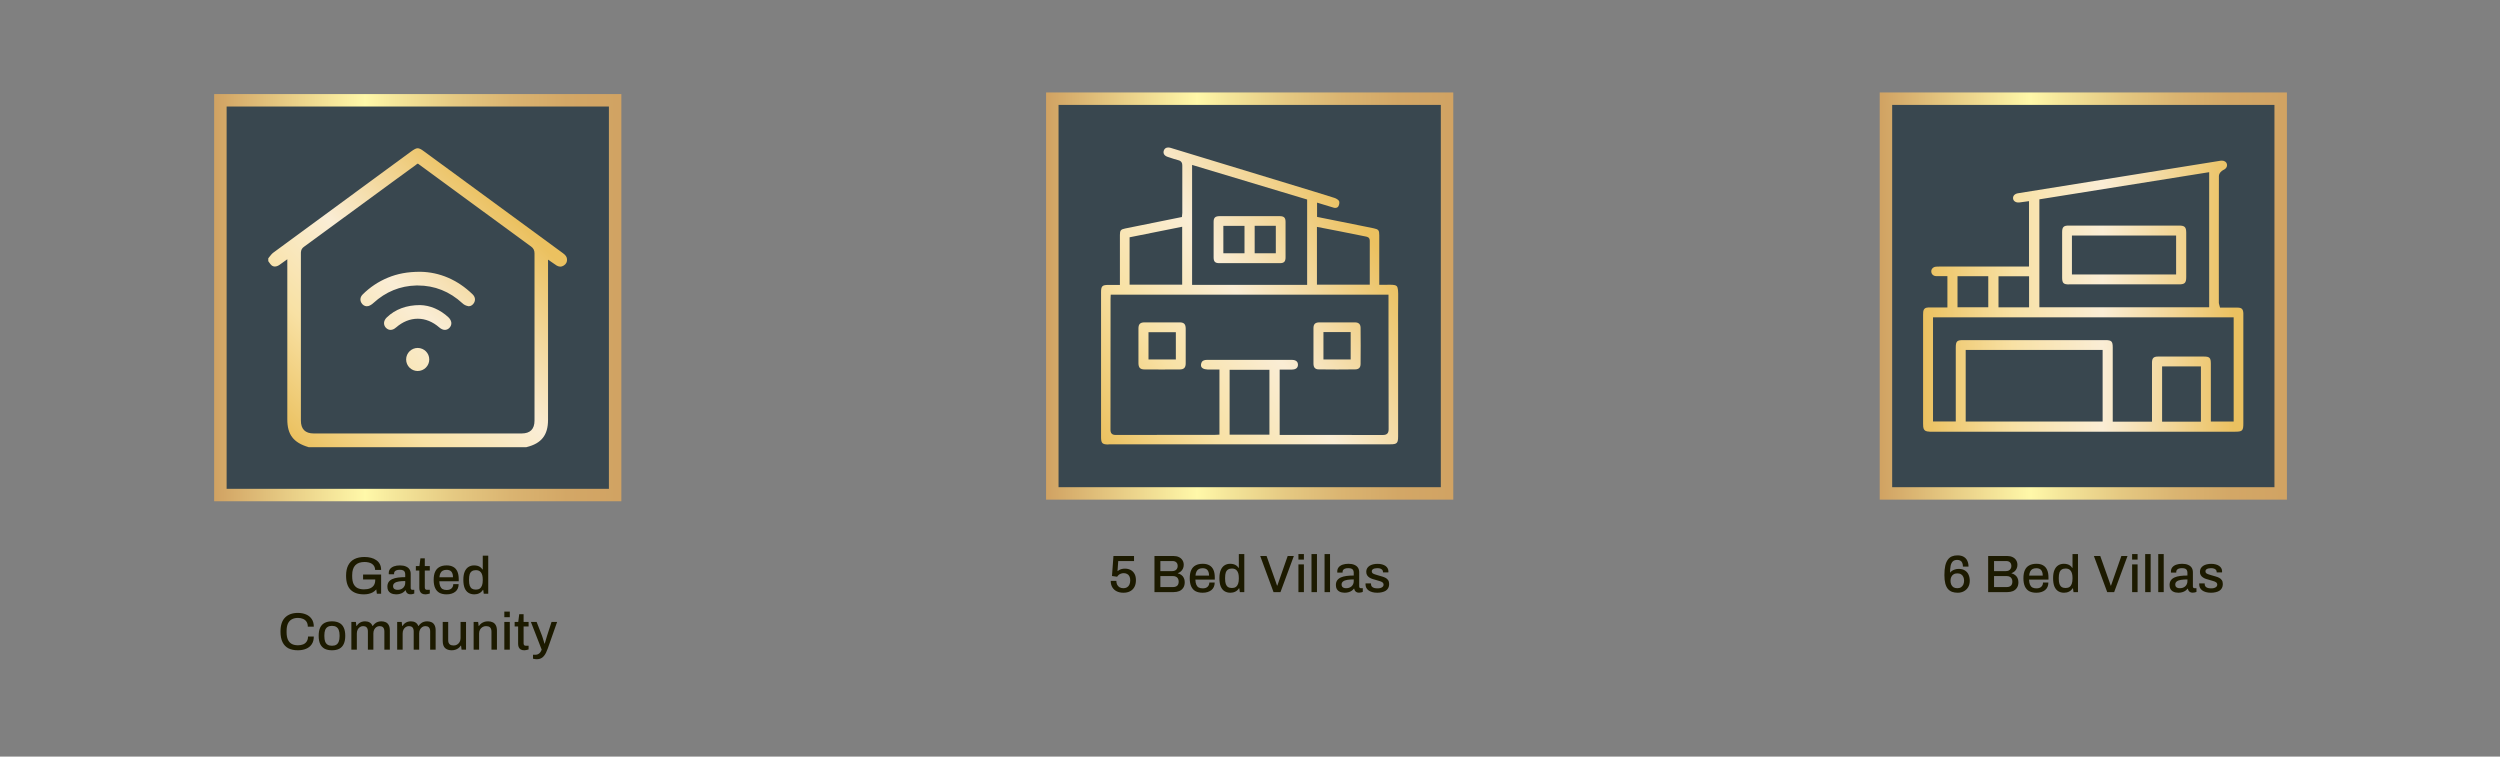
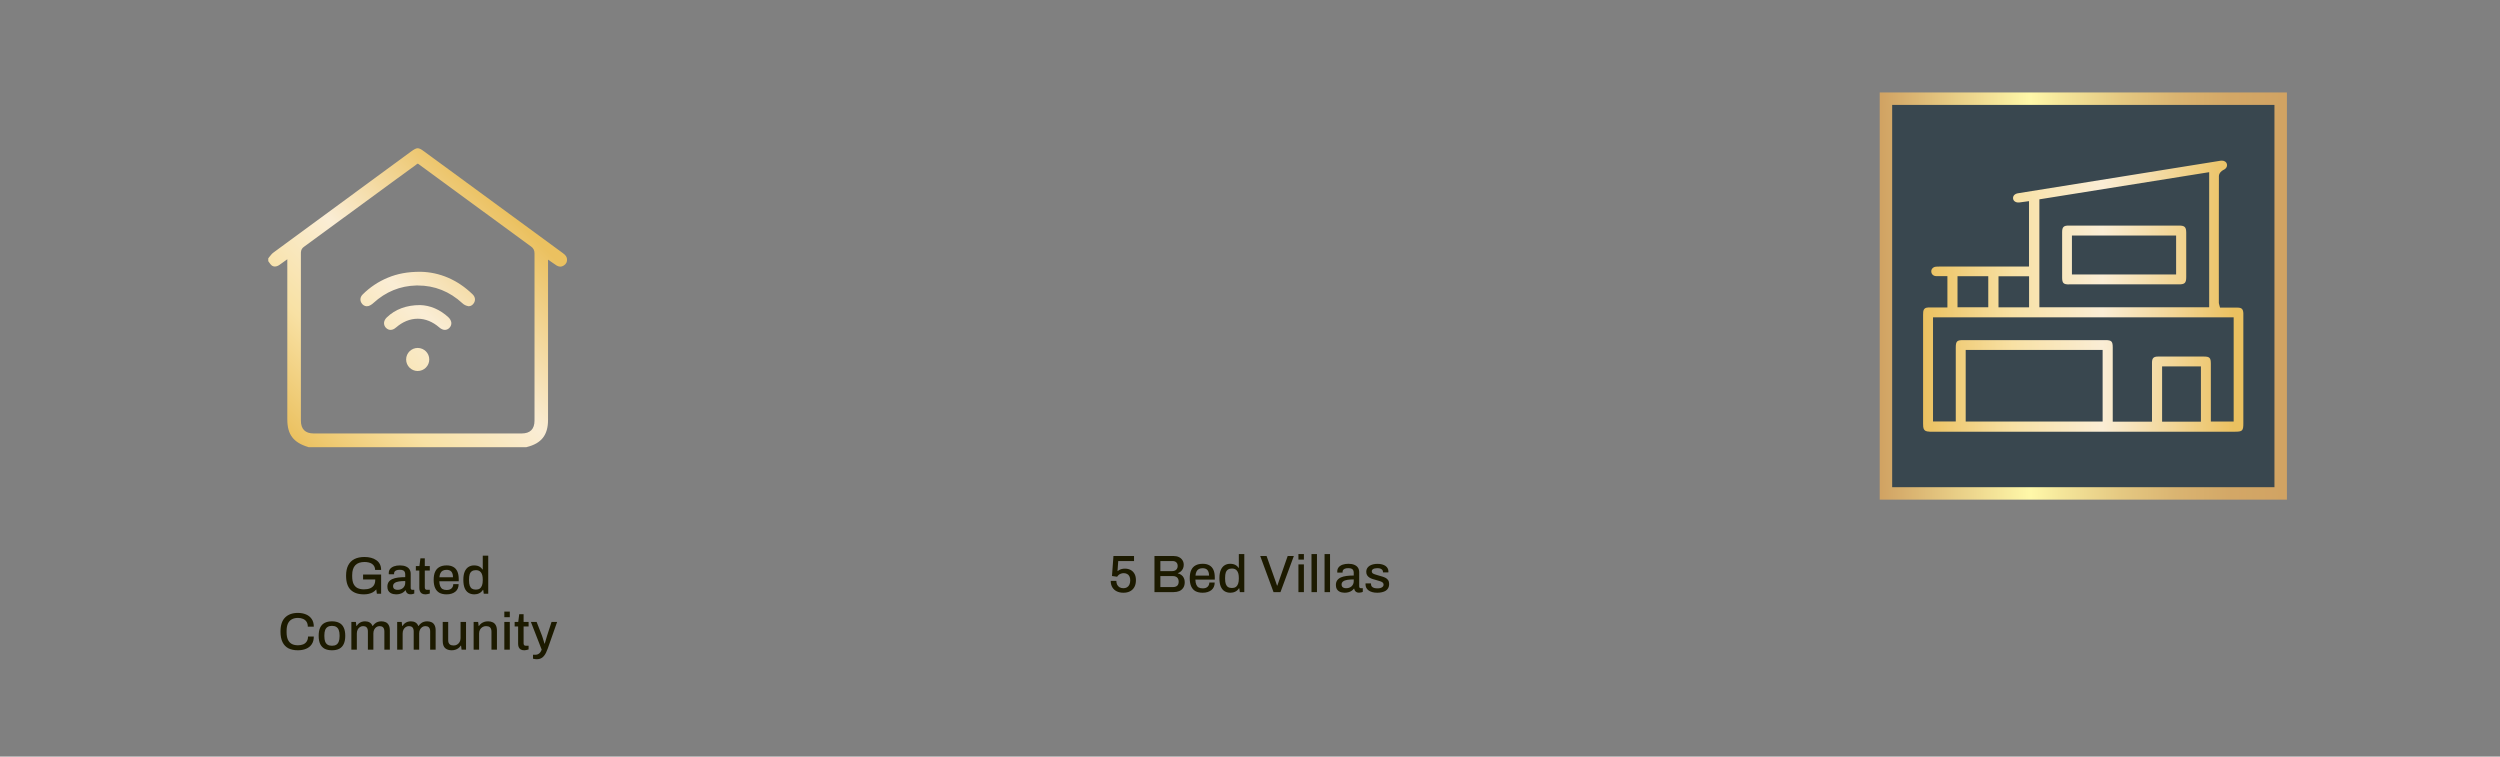
<svg xmlns="http://www.w3.org/2000/svg" width="760" height="230" viewBox="0 0 760 230" fill="none">
  <rect x="0" y="0" width="760" height="230" fill="#808080" stroke="none" />
-   <path d="M187 30.492H67V150.492H187V30.492Z" fill="#39474F" stroke="url(#paint0_linear_54_19)" stroke-width="3.783" stroke-miterlimit="10" />
  <path d="M93.771 135.919C89.171 134.562 87.342 132.073 87.342 127.511V78.813L84.948 80.529C84.477 80.849 84.005 81.019 83.572 81.019C83.195 81.019 82.855 80.906 82.554 80.661C82.29 80.453 82.045 80.095 81.799 79.737C81.724 79.624 81.63 79.492 81.554 79.397V78.53C81.686 78.361 81.818 78.191 81.95 78.021C82.327 77.55 82.686 77.097 83.1 76.796C94.563 68.35 106.045 59.941 117.507 51.532L124.935 46.084C125.935 45.349 126.5 45.066 126.972 45.066C127.443 45.066 128.027 45.349 129.027 46.103L171.182 77.003C171.955 77.569 172.313 78.097 172.37 78.756C172.445 79.605 172.125 80.227 171.427 80.698C171.069 80.924 170.692 81.056 170.334 81.056C169.994 81.056 169.636 80.943 169.278 80.755C168.995 80.585 168.712 80.397 168.411 80.17L166.601 78.926V127.642C166.601 132.243 164.621 134.788 160.153 135.9L159.964 135.957H93.734L93.771 135.919ZM126.444 50.118L119.279 55.341C110.305 61.921 101.35 68.5 92.357 75.061C91.471 75.721 91.471 76.569 91.471 77.022V127.869C91.471 130.452 92.791 131.771 95.374 131.771H158.588C161.171 131.771 162.491 130.452 162.491 127.869C162.491 127.869 162.491 91.162 162.491 77.022C162.491 76.098 162.17 75.476 161.454 74.948C156.816 71.573 142.959 61.412 142.959 61.412L127.028 49.723L126.425 50.1L126.444 50.118ZM111.908 93.066C112.417 92.934 113.001 92.595 113.529 92.104C117.262 88.692 121.636 86.901 126.557 86.788H127.028C132.118 86.788 136.681 88.598 140.584 92.199C141.036 92.632 141.62 92.953 142.488 93.104C143.166 93.104 143.826 92.651 144.166 91.954C144.599 91.086 144.411 90.181 143.638 89.446C139.132 85.072 133.627 82.697 127.763 82.621C123.917 82.621 120.863 83.187 117.866 84.431C115 85.619 112.436 87.335 110.23 89.54C109.532 90.257 109.382 91.143 109.815 91.991C110.173 92.67 110.833 93.104 111.493 93.104L111.889 93.047L111.908 93.066ZM120.411 99.551C122.39 97.817 124.671 96.893 126.99 96.893C129.309 96.893 131.572 97.817 133.551 99.551C134.098 100.023 134.682 100.287 135.248 100.287C135.776 100.287 136.266 100.06 136.662 99.627C137.058 99.193 137.247 98.684 137.209 98.118C137.152 97.534 136.832 96.95 136.323 96.46C133.815 94.122 130.742 92.802 127.688 92.745C123.578 92.745 120.166 94.009 117.583 96.497C116.584 97.459 116.47 98.703 117.281 99.608C117.696 100.042 118.186 100.287 118.714 100.287C119.28 100.287 119.864 100.042 120.392 99.551H120.411ZM126.972 112.786C128.913 112.786 130.497 111.221 130.497 109.28C130.497 107.338 128.932 105.792 126.99 105.773C125.049 105.773 123.465 107.338 123.465 109.28C123.465 111.221 125.03 112.767 126.934 112.786H126.953H126.972Z" fill="url(#paint1_linear_54_19)" />
  <path d="M110.614 180.684C108.876 180.684 107.537 180.226 106.598 179.308C105.67 178.391 105.206 176.956 105.206 175.004C105.206 173.724 105.425 172.668 105.862 171.836C106.3 170.994 106.934 170.364 107.766 169.948C108.598 169.532 109.612 169.324 110.806 169.324C111.521 169.324 112.182 169.404 112.79 169.564C113.409 169.724 113.948 169.97 114.406 170.3C114.876 170.62 115.233 171.026 115.478 171.516C115.734 172.007 115.862 172.588 115.862 173.26H114.038C114.038 172.844 113.953 172.487 113.782 172.188C113.622 171.879 113.393 171.623 113.094 171.42C112.806 171.218 112.465 171.074 112.07 170.988C111.686 170.892 111.276 170.844 110.838 170.844C110.23 170.844 109.686 170.924 109.206 171.084C108.737 171.244 108.342 171.49 108.022 171.82C107.702 172.151 107.462 172.567 107.302 173.068C107.142 173.57 107.062 174.162 107.062 174.844V175.18C107.062 176.119 107.196 176.882 107.462 177.468C107.74 178.055 108.145 178.487 108.678 178.764C109.222 179.031 109.884 179.164 110.662 179.164C111.398 179.164 112.017 179.058 112.518 178.844C113.02 178.631 113.404 178.316 113.67 177.9C113.937 177.474 114.07 176.946 114.07 176.316V176.156H110.374V174.668H115.862V180.492H114.566L114.39 179.18C114.092 179.532 113.75 179.82 113.366 180.044C112.982 180.258 112.561 180.418 112.102 180.524C111.654 180.631 111.158 180.684 110.614 180.684ZM120.421 180.684C120.154 180.684 119.866 180.652 119.557 180.588C119.248 180.524 118.954 180.407 118.677 180.236C118.41 180.066 118.192 179.831 118.021 179.532C117.85 179.223 117.765 178.823 117.765 178.332C117.765 177.756 117.898 177.282 118.165 176.908C118.432 176.535 118.805 176.242 119.285 176.028C119.765 175.815 120.336 175.666 120.997 175.58C121.669 175.495 122.4 175.452 123.189 175.452V174.62C123.189 174.343 123.141 174.098 123.045 173.884C122.96 173.671 122.794 173.506 122.549 173.388C122.314 173.271 121.973 173.212 121.525 173.212C121.077 173.212 120.725 173.271 120.469 173.388C120.224 173.495 120.048 173.634 119.941 173.804C119.845 173.964 119.797 174.14 119.797 174.332V174.572H118.197C118.186 174.519 118.181 174.466 118.181 174.412C118.181 174.359 118.181 174.295 118.181 174.22C118.181 173.719 118.32 173.298 118.597 172.956C118.885 172.604 119.285 172.338 119.797 172.156C120.309 171.975 120.901 171.884 121.573 171.884C122.298 171.884 122.901 171.991 123.381 172.204C123.872 172.407 124.24 172.7 124.485 173.084C124.73 173.468 124.853 173.932 124.853 174.476V178.748C124.853 178.951 124.901 179.095 124.997 179.18C125.104 179.266 125.226 179.308 125.365 179.308H125.941V180.428C125.813 180.482 125.653 180.535 125.461 180.588C125.269 180.642 125.045 180.668 124.789 180.668C124.501 180.668 124.256 180.615 124.053 180.508C123.861 180.412 123.701 180.274 123.573 180.092C123.456 179.9 123.376 179.687 123.333 179.452H123.237C123.045 179.698 122.81 179.916 122.533 180.108C122.266 180.29 121.957 180.428 121.605 180.524C121.253 180.631 120.858 180.684 120.421 180.684ZM120.885 179.308C121.216 179.308 121.52 179.26 121.797 179.164C122.085 179.058 122.33 178.914 122.533 178.732C122.736 178.54 122.896 178.316 123.013 178.06C123.13 177.794 123.189 177.506 123.189 177.196V176.636C122.453 176.636 121.808 176.679 121.253 176.764C120.698 176.85 120.266 177.01 119.957 177.244C119.648 177.468 119.493 177.783 119.493 178.188C119.493 178.434 119.546 178.642 119.653 178.812C119.76 178.972 119.92 179.095 120.133 179.18C120.346 179.266 120.597 179.308 120.885 179.308ZM129.346 180.684C128.866 180.684 128.487 180.594 128.21 180.412C127.943 180.22 127.751 179.98 127.634 179.692C127.527 179.394 127.474 179.079 127.474 178.748V173.452H126.418V172.076H127.506L127.81 169.724H129.138V172.076H130.658V173.452H129.138V178.556C129.138 178.802 129.191 178.988 129.298 179.116C129.404 179.244 129.58 179.308 129.826 179.308H130.658V180.428C130.551 180.471 130.418 180.508 130.258 180.54C130.108 180.583 129.954 180.615 129.794 180.636C129.634 180.668 129.484 180.684 129.346 180.684ZM135.773 180.684C134.909 180.684 134.183 180.53 133.597 180.22C133.021 179.9 132.583 179.415 132.285 178.764C131.986 178.114 131.837 177.287 131.837 176.284C131.837 175.271 131.986 174.444 132.285 173.804C132.583 173.154 133.026 172.674 133.613 172.364C134.199 172.044 134.93 171.884 135.805 171.884C136.605 171.884 137.271 172.039 137.805 172.348C138.349 172.647 138.759 173.106 139.037 173.724C139.314 174.343 139.453 175.122 139.453 176.06V176.7H133.549C133.57 177.298 133.661 177.799 133.821 178.204C133.981 178.599 134.221 178.892 134.541 179.084C134.871 179.266 135.287 179.356 135.789 179.356C136.098 179.356 136.375 179.319 136.621 179.244C136.866 179.159 137.074 179.042 137.245 178.892C137.415 178.732 137.549 178.546 137.645 178.332C137.741 178.108 137.789 177.858 137.789 177.58H139.421C139.421 178.082 139.335 178.524 139.165 178.908C138.994 179.292 138.743 179.618 138.413 179.884C138.093 180.14 137.709 180.338 137.261 180.476C136.813 180.615 136.317 180.684 135.773 180.684ZM133.581 175.484H137.709C137.709 175.068 137.661 174.722 137.565 174.444C137.479 174.156 137.351 173.922 137.181 173.74C137.01 173.559 136.807 173.431 136.573 173.356C136.338 173.271 136.071 173.228 135.773 173.228C135.325 173.228 134.941 173.308 134.621 173.468C134.311 173.628 134.071 173.879 133.901 174.22C133.73 174.551 133.623 174.972 133.581 175.484ZM144.2 180.684C143.518 180.684 142.926 180.53 142.424 180.22C141.923 179.911 141.534 179.431 141.256 178.78C140.99 178.13 140.856 177.287 140.856 176.252C140.856 175.239 140.995 174.412 141.272 173.772C141.55 173.132 141.934 172.658 142.424 172.348C142.915 172.039 143.48 171.884 144.12 171.884C144.494 171.884 144.84 171.927 145.16 172.012C145.48 172.098 145.763 172.231 146.008 172.412C146.264 172.594 146.478 172.823 146.648 173.1H146.76V168.924H148.424V180.492H147.064L146.904 179.34H146.792C146.515 179.788 146.147 180.124 145.688 180.348C145.24 180.572 144.744 180.684 144.2 180.684ZM144.664 179.244C145.155 179.244 145.55 179.138 145.848 178.924C146.158 178.7 146.387 178.38 146.536 177.964C146.686 177.538 146.76 177.02 146.76 176.412V176.188C146.76 175.676 146.712 175.239 146.616 174.876C146.52 174.514 146.382 174.22 146.2 173.996C146.019 173.762 145.8 173.591 145.544 173.484C145.288 173.378 145 173.324 144.68 173.324C144.19 173.324 143.79 173.426 143.48 173.628C143.171 173.82 142.942 174.124 142.792 174.54C142.654 174.956 142.584 175.495 142.584 176.156V176.444C142.584 177.106 142.659 177.644 142.808 178.06C142.958 178.466 143.182 178.764 143.48 178.956C143.79 179.148 144.184 179.244 144.664 179.244ZM90.549 197.684C89.429 197.684 88.474 197.487 87.685 197.092C86.906 196.687 86.309 196.063 85.893 195.22C85.477 194.378 85.269 193.306 85.269 192.004C85.269 190.084 85.733 188.66 86.661 187.732C87.599 186.794 88.901 186.324 90.565 186.324C91.482 186.324 92.303 186.479 93.029 186.788C93.765 187.098 94.341 187.562 94.757 188.18C95.183 188.788 95.397 189.567 95.397 190.516H93.573C93.573 189.93 93.45 189.439 93.205 189.044C92.959 188.65 92.607 188.351 92.149 188.148C91.701 187.946 91.178 187.844 90.581 187.844C89.834 187.844 89.199 187.994 88.677 188.292C88.165 188.58 87.775 189.018 87.509 189.604C87.253 190.191 87.125 190.938 87.125 191.844V192.196C87.125 193.103 87.253 193.85 87.509 194.436C87.775 195.023 88.165 195.46 88.677 195.748C89.189 196.026 89.823 196.164 90.581 196.164C91.199 196.164 91.738 196.068 92.197 195.876C92.655 195.674 93.007 195.375 93.253 194.98C93.509 194.586 93.637 194.095 93.637 193.508H95.397C95.397 194.458 95.183 195.242 94.757 195.86C94.341 196.479 93.765 196.938 93.029 197.236C92.303 197.535 91.477 197.684 90.549 197.684ZM100.91 197.684C100.036 197.684 99.294 197.53 98.686 197.22C98.089 196.9 97.636 196.415 97.326 195.764C97.028 195.114 96.878 194.287 96.878 193.284C96.878 192.271 97.028 191.444 97.326 190.804C97.636 190.154 98.089 189.674 98.686 189.364C99.294 189.044 100.036 188.884 100.91 188.884C101.806 188.884 102.553 189.044 103.15 189.364C103.748 189.674 104.196 190.154 104.494 190.804C104.804 191.444 104.958 192.271 104.958 193.284C104.958 194.287 104.804 195.114 104.494 195.764C104.196 196.415 103.748 196.9 103.15 197.22C102.553 197.53 101.806 197.684 100.91 197.684ZM100.91 196.308C101.444 196.308 101.881 196.207 102.222 196.004C102.564 195.791 102.814 195.471 102.974 195.044C103.145 194.618 103.23 194.079 103.23 193.428V193.14C103.23 192.49 103.145 191.951 102.974 191.524C102.814 191.098 102.564 190.783 102.222 190.58C101.881 190.367 101.444 190.26 100.91 190.26C100.388 190.26 99.956 190.367 99.614 190.58C99.273 190.783 99.017 191.098 98.846 191.524C98.686 191.951 98.606 192.49 98.606 193.14V193.428C98.606 194.079 98.686 194.618 98.846 195.044C99.017 195.471 99.273 195.791 99.614 196.004C99.956 196.207 100.388 196.308 100.91 196.308ZM106.815 197.492V189.076H108.191L108.335 190.276H108.447C108.639 189.967 108.857 189.711 109.103 189.508C109.359 189.306 109.641 189.151 109.951 189.044C110.271 188.938 110.612 188.884 110.975 188.884C111.497 188.884 111.951 188.991 112.335 189.204C112.729 189.418 113.028 189.775 113.231 190.276H113.343C113.535 189.978 113.759 189.727 114.015 189.524C114.271 189.311 114.559 189.151 114.879 189.044C115.209 188.938 115.561 188.884 115.935 188.884C116.436 188.884 116.879 188.975 117.263 189.156C117.647 189.327 117.951 189.62 118.175 190.036C118.399 190.442 118.511 190.986 118.511 191.668V197.492H116.847V191.972C116.847 191.652 116.809 191.391 116.735 191.188C116.66 190.975 116.559 190.81 116.431 190.692C116.303 190.564 116.148 190.474 115.967 190.42C115.785 190.367 115.588 190.34 115.375 190.34C115.023 190.34 114.708 190.436 114.431 190.628C114.153 190.81 113.929 191.066 113.759 191.396C113.588 191.727 113.503 192.116 113.503 192.564V197.492H111.839V191.972C111.839 191.652 111.801 191.391 111.727 191.188C111.652 190.975 111.551 190.81 111.423 190.692C111.295 190.564 111.14 190.474 110.959 190.42C110.777 190.367 110.585 190.34 110.383 190.34C110.031 190.34 109.711 190.436 109.423 190.628C109.135 190.81 108.905 191.066 108.735 191.396C108.564 191.727 108.479 192.116 108.479 192.564V197.492H106.815ZM120.74 197.492V189.076H122.116L122.26 190.276H122.372C122.564 189.967 122.783 189.711 123.028 189.508C123.284 189.306 123.567 189.151 123.876 189.044C124.196 188.938 124.537 188.884 124.9 188.884C125.423 188.884 125.876 188.991 126.26 189.204C126.655 189.418 126.953 189.775 127.156 190.276H127.268C127.46 189.978 127.684 189.727 127.94 189.524C128.196 189.311 128.484 189.151 128.804 189.044C129.135 188.938 129.487 188.884 129.86 188.884C130.361 188.884 130.804 188.975 131.188 189.156C131.572 189.327 131.876 189.62 132.1 190.036C132.324 190.442 132.436 190.986 132.436 191.668V197.492H130.772V191.972C130.772 191.652 130.735 191.391 130.66 191.188C130.585 190.975 130.484 190.81 130.356 190.692C130.228 190.564 130.073 190.474 129.892 190.42C129.711 190.367 129.513 190.34 129.3 190.34C128.948 190.34 128.633 190.436 128.356 190.628C128.079 190.81 127.855 191.066 127.684 191.396C127.513 191.727 127.428 192.116 127.428 192.564V197.492H125.764V191.972C125.764 191.652 125.727 191.391 125.652 191.188C125.577 190.975 125.476 190.81 125.348 190.692C125.22 190.564 125.065 190.474 124.884 190.42C124.703 190.367 124.511 190.34 124.308 190.34C123.956 190.34 123.636 190.436 123.348 190.628C123.06 190.81 122.831 191.066 122.66 191.396C122.489 191.727 122.404 192.116 122.404 192.564V197.492H120.74ZM137.306 197.684C136.495 197.684 135.839 197.471 135.338 197.044C134.836 196.607 134.586 195.866 134.586 194.82V189.076H136.25V194.564C136.25 194.884 136.287 195.151 136.362 195.364C136.447 195.578 136.564 195.748 136.714 195.876C136.863 196.004 137.039 196.095 137.242 196.148C137.444 196.202 137.668 196.228 137.914 196.228C138.298 196.228 138.644 196.138 138.954 195.956C139.274 195.764 139.53 195.503 139.722 195.172C139.914 194.831 140.01 194.442 140.01 194.004V189.076H141.674V197.492H140.314L140.17 196.292H140.058C139.855 196.602 139.615 196.858 139.338 197.06C139.06 197.263 138.751 197.418 138.41 197.524C138.079 197.631 137.711 197.684 137.306 197.684ZM143.982 197.492V189.076H145.358L145.502 190.276H145.614C145.817 189.967 146.057 189.711 146.334 189.508C146.611 189.306 146.915 189.151 147.246 189.044C147.587 188.938 147.961 188.884 148.366 188.884C148.899 188.884 149.369 188.98 149.774 189.172C150.179 189.354 150.494 189.652 150.718 190.068C150.953 190.484 151.07 191.044 151.07 191.748V197.492H149.406V192.004C149.406 191.684 149.363 191.418 149.278 191.204C149.203 190.991 149.091 190.82 148.942 190.692C148.793 190.564 148.617 190.474 148.414 190.42C148.211 190.367 147.987 190.34 147.742 190.34C147.358 190.34 147.006 190.436 146.686 190.628C146.377 190.81 146.126 191.066 145.934 191.396C145.742 191.727 145.646 192.116 145.646 192.564V197.492H143.982ZM153.314 187.62V185.924H154.978V187.62H153.314ZM153.314 197.492V189.076H154.978V197.492H153.314ZM159.382 197.684C158.902 197.684 158.524 197.594 158.246 197.412C157.98 197.22 157.788 196.98 157.67 196.692C157.564 196.394 157.51 196.079 157.51 195.748V190.452H156.454V189.076H157.542L157.846 186.724H159.174V189.076H160.694V190.452H159.174V195.556C159.174 195.802 159.228 195.988 159.334 196.116C159.441 196.244 159.617 196.308 159.862 196.308H160.694V197.428C160.588 197.471 160.454 197.508 160.294 197.54C160.145 197.583 159.99 197.615 159.83 197.636C159.67 197.668 159.521 197.684 159.382 197.684ZM163.233 200.404C162.913 200.404 162.647 200.378 162.433 200.324C162.22 200.282 162.087 200.255 162.033 200.244V199.044H162.833C163.068 199.044 163.303 198.991 163.537 198.884C163.783 198.778 164.001 198.607 164.193 198.372C164.385 198.138 164.545 197.844 164.673 197.492L161.393 189.076H163.137L164.769 193.268C164.844 193.46 164.924 193.7 165.009 193.988C165.105 194.276 165.196 194.57 165.281 194.868C165.377 195.167 165.457 195.434 165.521 195.668H165.601C165.655 195.508 165.708 195.327 165.761 195.124C165.825 194.911 165.889 194.692 165.953 194.468C166.017 194.244 166.081 194.031 166.145 193.828C166.209 193.615 166.263 193.434 166.305 193.284L167.665 189.076H169.361L166.513 197.172C166.353 197.62 166.177 198.042 165.985 198.436C165.793 198.831 165.569 199.172 165.313 199.46C165.068 199.759 164.775 199.988 164.433 200.148C164.092 200.319 163.692 200.404 163.233 200.404Z" fill="#1C1A00" />
-   <path d="M439.903 30H319.903V150H439.903V30Z" fill="#39474F" stroke="url(#paint2_linear_54_19)" stroke-width="3.783" stroke-miterlimit="10" />
-   <path d="M337.021 135.125C335.079 135.125 334.721 134.767 334.721 132.825V88.859C334.721 86.974 335.079 86.616 336.946 86.616H340.452C340.452 86.616 340.452 73.984 340.452 71.439C340.452 70.044 340.716 69.724 342.055 69.46L359.305 65.972L359.362 65.368C359.381 65.142 359.419 64.935 359.419 64.727V59.939C359.419 56.753 359.419 53.566 359.419 50.361C359.419 49.683 359.268 48.947 358.155 48.683C357.307 48.476 356.477 48.193 355.648 47.91L355.007 47.703C354.422 47.514 354.026 47.213 353.838 46.836C353.687 46.515 353.668 46.157 353.8 45.761C354.008 45.158 354.479 44.837 355.139 44.837C355.365 44.837 355.61 44.875 355.874 44.95L392.958 56.243C397.181 57.526 401.404 58.808 405.627 60.146C406.287 60.353 406.891 60.768 407.079 61.127C407.249 61.428 407.155 62.163 406.909 62.654C406.683 63.106 406.25 63.2 405.929 63.2C405.759 63.2 405.59 63.181 405.42 63.125C404.383 62.823 403.365 62.503 402.309 62.182L400.386 61.598V65.934L413.056 68.479C414.564 68.781 416.091 69.082 417.599 69.403C419.089 69.724 419.296 69.987 419.296 71.533V86.578H421.162C421.634 86.578 422.067 86.559 422.444 86.559C423.689 86.559 424.311 86.672 424.594 86.974C425.046 87.427 425.065 88.671 425.046 90.5C425.008 93.837 425.008 97.192 425.027 100.529V104.96V132.674C425.027 134.71 424.688 135.068 422.69 135.068H379.836H336.983L337.021 135.125ZM403.874 132.222C409.342 132.222 414.809 132.222 420.257 132.24C420.823 132.24 421.37 132.184 421.728 131.826C422.105 131.449 422.143 130.883 422.143 130.374C422.105 120.099 422.105 109.805 422.105 99.53V89.576H337.662L337.624 90.368C337.624 90.575 337.605 90.782 337.605 90.971V98.192C337.605 108.995 337.605 119.797 337.587 130.6C337.587 130.996 337.624 131.505 337.964 131.844C338.303 132.184 338.793 132.222 339.227 132.222C345.505 132.222 351.764 132.203 358.042 132.203H369.184C369.448 132.203 369.712 132.203 369.976 132.165L370.712 132.127V112.332H368.374C367.94 112.332 367.525 112.332 367.111 112.332C366.507 112.294 366.036 112.2 365.715 112.011C364.942 111.596 365.056 110.842 365.188 110.427C365.414 109.692 365.961 109.39 367.035 109.39H392.657C393.524 109.39 394.561 109.654 394.58 110.842C394.58 111.822 393.976 112.332 392.732 112.35C392.317 112.35 391.921 112.35 391.506 112.35H389.018V132.222H403.855H403.874ZM373.803 132.146H385.907V112.426H373.803V132.146ZM362.397 86.597H397.37V60.655L362.397 50.135V86.616V86.597ZM343.393 72.156V86.54H359.381V68.932L343.393 72.137V72.156ZM400.367 86.54H416.411V82.958C416.411 79.697 416.411 76.454 416.411 73.211C416.411 72.137 415.657 71.986 415.148 71.892C413.678 71.609 407.532 70.365 407.532 70.365C406.005 70.063 400.349 68.969 400.349 68.969V86.54H400.367ZM353.178 112.332C351.425 112.332 349.69 112.332 347.937 112.313C346.617 112.313 346.108 111.766 346.089 110.427C346.089 109.183 346.089 107.939 346.089 106.694V103.527C346.089 102.302 346.089 101.095 346.089 99.87C346.089 98.531 346.617 98.003 347.937 98.003H358.608C359.928 98.003 360.437 98.531 360.455 99.87C360.455 103.395 360.455 106.902 360.455 110.427C360.455 111.766 359.928 112.313 358.608 112.313C356.798 112.313 354.988 112.332 353.178 112.332ZM349.144 109.277H357.458V100.982H349.144V109.277ZM406.476 112.332C404.628 112.332 402.762 112.332 400.914 112.294C399.821 112.294 399.293 111.728 399.293 110.54C399.293 106.94 399.293 103.357 399.293 99.757C399.293 98.512 399.84 98.003 401.122 98.003H409.719H411.887C413.037 98.003 413.602 98.55 413.621 99.643C413.659 103.32 413.659 106.977 413.621 110.635C413.621 111.728 413.074 112.275 412 112.294C410.152 112.313 408.305 112.332 406.438 112.332H406.476ZM402.328 109.277H410.605V100.944H402.328V109.277ZM370.636 79.998C369.392 79.998 368.939 79.527 368.939 78.245C368.939 74.644 368.939 71.062 368.939 67.461C368.939 66.179 369.411 65.727 370.749 65.708H388.999C390.319 65.708 390.809 66.16 390.809 67.461C390.828 71.062 390.828 74.644 390.809 78.245C390.809 79.527 390.338 79.998 389.112 79.998C386.039 79.998 382.966 79.998 379.874 79.998C376.782 79.998 373.728 79.998 370.636 79.998ZM371.899 77.001H378.328V68.668H371.899V77.001ZM381.42 77.001H387.849V68.649H381.42V77.001Z" fill="url(#paint3_linear_54_19)" />
  <path d="M341.514 180.192C340.746 180.192 340.068 180.048 339.482 179.76C338.906 179.472 338.458 179.061 338.138 178.528C337.818 177.984 337.658 177.339 337.658 176.592H339.37C339.37 177.051 339.46 177.451 339.642 177.792C339.823 178.123 340.074 178.379 340.394 178.56C340.724 178.731 341.098 178.816 341.514 178.816C341.919 178.816 342.276 178.731 342.586 178.56C342.906 178.379 343.151 178.112 343.322 177.76C343.503 177.397 343.594 176.949 343.594 176.416C343.594 175.925 343.508 175.52 343.338 175.2C343.178 174.869 342.943 174.629 342.634 174.48C342.335 174.32 341.988 174.24 341.594 174.24C341.306 174.24 341.034 174.288 340.778 174.384C340.522 174.469 340.298 174.592 340.106 174.752C339.914 174.912 339.748 175.104 339.61 175.328L338.042 175.104L338.49 169.024H344.746V170.56H339.946L339.722 173.632C339.892 173.504 340.079 173.381 340.282 173.264C340.495 173.147 340.74 173.051 341.018 172.976C341.306 172.901 341.631 172.864 341.994 172.864C342.612 172.864 343.172 172.992 343.674 173.248C344.175 173.504 344.575 173.893 344.874 174.416C345.172 174.928 345.322 175.589 345.322 176.4C345.322 177.2 345.167 177.883 344.858 178.448C344.548 179.013 344.111 179.445 343.546 179.744C342.98 180.043 342.303 180.192 341.514 180.192ZM350.959 180V169.024H356.783C357.391 169.024 357.924 169.136 358.383 169.36C358.842 169.573 359.199 169.883 359.455 170.288C359.722 170.693 359.855 171.168 359.855 171.712C359.855 172.128 359.775 172.507 359.615 172.848C359.466 173.189 359.252 173.477 358.975 173.712C358.708 173.947 358.404 174.123 358.063 174.24V174.304C358.458 174.389 358.81 174.549 359.119 174.784C359.439 175.008 359.69 175.307 359.871 175.68C360.063 176.043 360.159 176.48 360.159 176.992C360.159 177.685 360.004 178.256 359.695 178.704C359.396 179.152 358.996 179.483 358.495 179.696C357.994 179.899 357.423 180 356.783 180H350.959ZM352.751 178.464H356.639C357.13 178.464 357.53 178.336 357.839 178.08C358.159 177.813 358.319 177.387 358.319 176.8C358.319 176.448 358.25 176.149 358.111 175.904C357.983 175.648 357.786 175.456 357.519 175.328C357.252 175.189 356.916 175.12 356.511 175.12H352.751V178.464ZM352.751 173.616H356.367C356.708 173.616 357.002 173.552 357.247 173.424C357.492 173.296 357.679 173.115 357.807 172.88C357.946 172.645 358.015 172.384 358.015 172.096C358.015 171.573 357.871 171.189 357.583 170.944C357.306 170.688 356.938 170.56 356.479 170.56H352.751V173.616ZM365.617 180.192C364.753 180.192 364.028 180.037 363.441 179.728C362.865 179.408 362.428 178.923 362.129 178.272C361.831 177.621 361.681 176.795 361.681 175.792C361.681 174.779 361.831 173.952 362.129 173.312C362.428 172.661 362.871 172.181 363.457 171.872C364.044 171.552 364.775 171.392 365.649 171.392C366.449 171.392 367.116 171.547 367.649 171.856C368.193 172.155 368.604 172.613 368.881 173.232C369.159 173.851 369.297 174.629 369.297 175.568V176.208H363.393C363.415 176.805 363.505 177.307 363.665 177.712C363.825 178.107 364.065 178.4 364.385 178.592C364.716 178.773 365.132 178.864 365.633 178.864C365.943 178.864 366.22 178.827 366.465 178.752C366.711 178.667 366.919 178.549 367.089 178.4C367.26 178.24 367.393 178.053 367.489 177.84C367.585 177.616 367.633 177.365 367.633 177.088H369.265C369.265 177.589 369.18 178.032 369.009 178.416C368.839 178.8 368.588 179.125 368.257 179.392C367.937 179.648 367.553 179.845 367.105 179.984C366.657 180.123 366.161 180.192 365.617 180.192ZM363.425 174.992H367.553C367.553 174.576 367.505 174.229 367.409 173.952C367.324 173.664 367.196 173.429 367.025 173.248C366.855 173.067 366.652 172.939 366.417 172.864C366.183 172.779 365.916 172.736 365.617 172.736C365.169 172.736 364.785 172.816 364.465 172.976C364.156 173.136 363.916 173.387 363.745 173.728C363.575 174.059 363.468 174.48 363.425 174.992ZM374.045 180.192C373.362 180.192 372.77 180.037 372.269 179.728C371.767 179.419 371.378 178.939 371.101 178.288C370.834 177.637 370.701 176.795 370.701 175.76C370.701 174.747 370.839 173.92 371.117 173.28C371.394 172.64 371.778 172.165 372.269 171.856C372.759 171.547 373.325 171.392 373.965 171.392C374.338 171.392 374.685 171.435 375.005 171.52C375.325 171.605 375.607 171.739 375.853 171.92C376.109 172.101 376.322 172.331 376.493 172.608H376.605V168.432H378.269V180H376.909L376.749 178.848H376.637C376.359 179.296 375.991 179.632 375.533 179.856C375.085 180.08 374.589 180.192 374.045 180.192ZM374.509 178.752C374.999 178.752 375.394 178.645 375.693 178.432C376.002 178.208 376.231 177.888 376.381 177.472C376.53 177.045 376.605 176.528 376.605 175.92V175.696C376.605 175.184 376.557 174.747 376.461 174.384C376.365 174.021 376.226 173.728 376.045 173.504C375.863 173.269 375.645 173.099 375.389 172.992C375.133 172.885 374.845 172.832 374.525 172.832C374.034 172.832 373.634 172.933 373.325 173.136C373.015 173.328 372.786 173.632 372.637 174.048C372.498 174.464 372.429 175.003 372.429 175.664V175.952C372.429 176.613 372.503 177.152 372.653 177.568C372.802 177.973 373.026 178.272 373.325 178.464C373.634 178.656 374.029 178.752 374.509 178.752ZM387.152 180L383.104 169.024H385.04L387.76 176.688C387.813 176.816 387.866 176.965 387.92 177.136C387.973 177.307 388.026 177.472 388.08 177.632C388.133 177.781 388.181 177.915 388.224 178.032H388.304C388.346 177.915 388.394 177.781 388.448 177.632C388.501 177.483 388.554 177.328 388.608 177.168C388.661 177.008 388.714 176.853 388.768 176.704L391.456 169.024H393.328L389.264 180H387.152ZM394.722 170.128V168.432H396.386V170.128H394.722ZM394.722 180V171.584H396.386V180H394.722ZM398.695 180V168.432H400.359V180H398.695ZM402.667 180V168.432H404.331V180H402.667ZM408.768 180.192C408.501 180.192 408.213 180.16 407.904 180.096C407.595 180.032 407.301 179.915 407.024 179.744C406.757 179.573 406.539 179.339 406.368 179.04C406.197 178.731 406.112 178.331 406.112 177.84C406.112 177.264 406.245 176.789 406.512 176.416C406.779 176.043 407.152 175.749 407.632 175.536C408.112 175.323 408.683 175.173 409.344 175.088C410.016 175.003 410.747 174.96 411.536 174.96V174.128C411.536 173.851 411.488 173.605 411.392 173.392C411.307 173.179 411.141 173.013 410.896 172.896C410.661 172.779 410.32 172.72 409.872 172.72C409.424 172.72 409.072 172.779 408.816 172.896C408.571 173.003 408.395 173.141 408.288 173.312C408.192 173.472 408.144 173.648 408.144 173.84V174.08H406.544C406.533 174.027 406.528 173.973 406.528 173.92C406.528 173.867 406.528 173.803 406.528 173.728C406.528 173.227 406.667 172.805 406.944 172.464C407.232 172.112 407.632 171.845 408.144 171.664C408.656 171.483 409.248 171.392 409.92 171.392C410.645 171.392 411.248 171.499 411.728 171.712C412.219 171.915 412.587 172.208 412.832 172.592C413.077 172.976 413.2 173.44 413.2 173.984V178.256C413.2 178.459 413.248 178.603 413.344 178.688C413.451 178.773 413.573 178.816 413.712 178.816H414.288V179.936C414.16 179.989 414 180.043 413.808 180.096C413.616 180.149 413.392 180.176 413.136 180.176C412.848 180.176 412.603 180.123 412.4 180.016C412.208 179.92 412.048 179.781 411.92 179.6C411.803 179.408 411.723 179.195 411.68 178.96H411.584C411.392 179.205 411.157 179.424 410.88 179.616C410.613 179.797 410.304 179.936 409.952 180.032C409.6 180.139 409.205 180.192 408.768 180.192ZM409.232 178.816C409.563 178.816 409.867 178.768 410.144 178.672C410.432 178.565 410.677 178.421 410.88 178.24C411.083 178.048 411.243 177.824 411.36 177.568C411.477 177.301 411.536 177.013 411.536 176.704V176.144C410.8 176.144 410.155 176.187 409.6 176.272C409.045 176.357 408.613 176.517 408.304 176.752C407.995 176.976 407.84 177.291 407.84 177.696C407.84 177.941 407.893 178.149 408 178.32C408.107 178.48 408.267 178.603 408.48 178.688C408.693 178.773 408.944 178.816 409.232 178.816ZM418.701 180.192C418.114 180.192 417.597 180.128 417.149 180C416.701 179.872 416.327 179.696 416.029 179.472C415.73 179.248 415.501 178.981 415.341 178.672C415.191 178.352 415.117 178 415.117 177.616C415.117 177.563 415.117 177.515 415.117 177.472C415.127 177.429 415.133 177.392 415.133 177.36H416.781C416.781 177.392 416.781 177.424 416.781 177.456C416.781 177.477 416.781 177.504 416.781 177.536C416.781 177.867 416.871 178.133 417.053 178.336C417.234 178.528 417.474 178.667 417.773 178.752C418.082 178.827 418.418 178.864 418.781 178.864C419.101 178.864 419.394 178.827 419.661 178.752C419.938 178.667 420.162 178.544 420.333 178.384C420.514 178.224 420.605 178.021 420.605 177.776C420.605 177.456 420.493 177.211 420.269 177.04C420.045 176.869 419.751 176.736 419.389 176.64C419.026 176.533 418.647 176.421 418.253 176.304C417.901 176.208 417.549 176.107 417.197 176C416.855 175.883 416.546 175.733 416.269 175.552C415.991 175.371 415.767 175.141 415.597 174.864C415.426 174.587 415.341 174.24 415.341 173.824C415.341 173.429 415.426 173.083 415.597 172.784C415.767 172.485 416.002 172.235 416.301 172.032C416.61 171.829 416.973 171.675 417.389 171.568C417.815 171.461 418.279 171.408 418.781 171.408C419.303 171.408 419.767 171.467 420.173 171.584C420.578 171.691 420.919 171.845 421.197 172.048C421.485 172.251 421.703 172.496 421.853 172.784C422.002 173.061 422.077 173.36 422.077 173.68C422.077 173.744 422.071 173.813 422.061 173.888C422.061 173.952 422.061 173.995 422.061 174.016H420.429V173.872C420.429 173.659 420.37 173.467 420.253 173.296C420.135 173.125 419.949 172.987 419.693 172.88C419.447 172.773 419.117 172.72 418.701 172.72C418.423 172.72 418.178 172.747 417.965 172.8C417.751 172.843 417.575 172.907 417.437 172.992C417.298 173.077 417.191 173.179 417.117 173.296C417.053 173.413 417.021 173.547 417.021 173.696C417.021 173.941 417.106 174.133 417.277 174.272C417.458 174.4 417.693 174.512 417.981 174.608C418.269 174.693 418.578 174.789 418.909 174.896C419.293 175.003 419.682 175.115 420.077 175.232C420.471 175.339 420.834 175.477 421.165 175.648C421.506 175.819 421.778 176.053 421.981 176.352C422.194 176.651 422.301 177.051 422.301 177.552C422.301 178.011 422.21 178.411 422.029 178.752C421.847 179.093 421.591 179.371 421.261 179.584C420.941 179.787 420.562 179.936 420.125 180.032C419.687 180.139 419.213 180.192 418.701 180.192Z" fill="#1C1A00" />
  <path d="M693.326 30H573.326V150H693.326V30Z" fill="#39474F" stroke="url(#paint4_linear_54_19)" stroke-width="3.783" stroke-miterlimit="10" />
  <path d="M586.58 131.203C586.372 131.203 586.203 131.203 586.052 131.184C585.204 131.09 584.751 130.619 584.657 129.77C584.619 129.488 584.619 129.186 584.619 128.828V95.74C584.619 95.439 584.619 95.118 584.657 94.817C584.751 93.931 585.241 93.497 586.127 93.478C586.75 93.478 587.372 93.478 587.994 93.478H592.01V83.939H589.427C589.125 83.939 588.842 83.939 588.541 83.939C587.73 83.901 587.145 83.354 587.108 82.562C587.051 81.846 587.617 81.205 588.39 81.092C588.767 81.035 589.182 81.035 589.578 81.035C589.596 81.035 616.82 81.035 616.82 81.035V61.145L613.936 61.541C613.823 61.541 613.709 61.56 613.596 61.56C612.71 61.56 612.069 61.089 611.975 60.372C611.881 59.542 612.465 58.92 613.464 58.751L675.095 48.853C675.208 48.853 675.321 48.834 675.453 48.834C676.208 48.834 676.811 49.23 676.962 49.814C677.169 50.587 676.773 51.285 675.887 51.681C675.34 51.926 674.548 52.68 674.548 53.547C674.511 65.481 674.53 77.623 674.53 89.387V92.008C674.53 92.234 674.586 92.403 674.624 92.535L674.888 93.516H680.167C681.486 93.516 681.92 93.95 681.977 95.269C681.977 95.533 681.977 95.797 681.977 96.042V128.658C681.977 130.977 681.713 131.241 679.337 131.241H586.542L586.58 131.203ZM640.085 103.395C641.895 103.395 642.272 103.772 642.272 105.601V128.187H654.206C654.206 128.187 654.206 113.821 654.206 110.276C654.206 108.862 654.677 108.391 656.091 108.391H669.948C671.739 108.391 672.097 108.768 672.097 110.597V128.149H679.036V96.476H587.636V128.13H594.555V105.676C594.555 103.753 594.913 103.395 596.761 103.395H618.14H640.085ZM657.279 128.187H669.081V111.389H657.279V128.187ZM597.571 128.149H639.199V106.374H597.571V128.149ZM607.545 93.422H616.839V83.976H607.545V93.422ZM595.083 93.403H604.434V83.957H595.083V93.403ZM619.969 60.58V93.403H671.589V52.341L619.969 60.598V60.58ZM628.999 86.465C627.284 86.465 626.888 86.069 626.888 84.334V70.591C626.888 69.026 627.34 68.573 628.867 68.573H662.407C664.16 68.573 664.613 69.026 664.613 70.76C664.613 75.266 664.613 79.772 664.613 84.259C664.613 86.012 664.16 86.446 662.407 86.446H645.703H628.999V86.465ZM629.867 83.429H661.54V71.609H629.867V83.429Z" fill="url(#paint5_linear_54_19)" />
-   <path d="M595.13 180.192C594.5 180.192 593.935 180.101 593.434 179.92C592.943 179.739 592.522 179.445 592.17 179.04C591.818 178.624 591.551 178.075 591.37 177.392C591.188 176.699 591.098 175.845 591.098 174.832C591.098 173.701 591.183 172.752 591.354 171.984C591.535 171.216 591.796 170.603 592.138 170.144C592.479 169.675 592.895 169.339 593.386 169.136C593.876 168.933 594.436 168.832 595.066 168.832C595.855 168.832 596.495 168.981 596.986 169.28C597.487 169.579 597.85 169.984 598.074 170.496C598.308 171.008 598.426 171.589 598.426 172.24H596.73C596.73 171.803 596.666 171.435 596.538 171.136C596.42 170.827 596.228 170.597 595.962 170.448C595.706 170.288 595.38 170.208 594.986 170.208C594.399 170.208 593.946 170.368 593.626 170.688C593.316 170.997 593.103 171.445 592.986 172.032C592.879 172.608 592.82 173.301 592.81 174.112C592.916 173.941 593.092 173.765 593.338 173.584C593.583 173.403 593.882 173.253 594.234 173.136C594.596 173.008 594.991 172.944 595.418 172.944C596.196 172.944 596.836 173.104 597.338 173.424C597.839 173.733 598.207 174.16 598.442 174.704C598.687 175.248 598.81 175.861 598.81 176.544C598.81 177.28 598.65 177.925 598.33 178.48C598.01 179.024 597.572 179.445 597.018 179.744C596.463 180.043 595.834 180.192 595.13 180.192ZM595.018 178.816C595.487 178.816 595.871 178.715 596.17 178.512C596.479 178.299 596.708 178.021 596.858 177.68C597.007 177.328 597.082 176.944 597.082 176.528C597.082 176.112 597.007 175.739 596.858 175.408C596.719 175.067 596.495 174.8 596.186 174.608C595.887 174.405 595.503 174.304 595.034 174.304C594.564 174.304 594.175 174.405 593.866 174.608C593.556 174.8 593.327 175.067 593.178 175.408C593.028 175.749 592.954 176.139 592.954 176.576C592.954 176.981 593.028 177.36 593.178 177.712C593.327 178.053 593.551 178.325 593.85 178.528C594.159 178.72 594.548 178.816 595.018 178.816ZM604.398 180V169.024H610.222C610.83 169.024 611.363 169.136 611.822 169.36C612.281 169.573 612.638 169.883 612.894 170.288C613.161 170.693 613.294 171.168 613.294 171.712C613.294 172.128 613.214 172.507 613.054 172.848C612.905 173.189 612.691 173.477 612.414 173.712C612.147 173.947 611.843 174.123 611.502 174.24V174.304C611.897 174.389 612.249 174.549 612.558 174.784C612.878 175.008 613.129 175.307 613.31 175.68C613.502 176.043 613.598 176.48 613.598 176.992C613.598 177.685 613.443 178.256 613.134 178.704C612.835 179.152 612.435 179.483 611.934 179.696C611.433 179.899 610.862 180 610.222 180H604.398ZM606.19 178.464H610.078C610.569 178.464 610.969 178.336 611.278 178.08C611.598 177.813 611.758 177.387 611.758 176.8C611.758 176.448 611.689 176.149 611.55 175.904C611.422 175.648 611.225 175.456 610.958 175.328C610.691 175.189 610.355 175.12 609.95 175.12H606.19V178.464ZM606.19 173.616H609.806C610.147 173.616 610.441 173.552 610.686 173.424C610.931 173.296 611.118 173.115 611.246 172.88C611.385 172.645 611.454 172.384 611.454 172.096C611.454 171.573 611.31 171.189 611.022 170.944C610.745 170.688 610.377 170.56 609.918 170.56H606.19V173.616ZM619.056 180.192C618.192 180.192 617.467 180.037 616.88 179.728C616.304 179.408 615.867 178.923 615.568 178.272C615.27 177.621 615.12 176.795 615.12 175.792C615.12 174.779 615.27 173.952 615.568 173.312C615.867 172.661 616.31 172.181 616.896 171.872C617.483 171.552 618.214 171.392 619.088 171.392C619.888 171.392 620.555 171.547 621.088 171.856C621.632 172.155 622.043 172.613 622.32 173.232C622.598 173.851 622.736 174.629 622.736 175.568V176.208H616.832C616.854 176.805 616.944 177.307 617.104 177.712C617.264 178.107 617.504 178.4 617.824 178.592C618.155 178.773 618.571 178.864 619.072 178.864C619.382 178.864 619.659 178.827 619.904 178.752C620.15 178.667 620.358 178.549 620.528 178.4C620.699 178.24 620.832 178.053 620.928 177.84C621.024 177.616 621.072 177.365 621.072 177.088H622.704C622.704 177.589 622.619 178.032 622.448 178.416C622.278 178.8 622.027 179.125 621.696 179.392C621.376 179.648 620.992 179.845 620.544 179.984C620.096 180.123 619.6 180.192 619.056 180.192ZM616.864 174.992H620.992C620.992 174.576 620.944 174.229 620.848 173.952C620.763 173.664 620.635 173.429 620.464 173.248C620.294 173.067 620.091 172.939 619.856 172.864C619.622 172.779 619.355 172.736 619.056 172.736C618.608 172.736 618.224 172.816 617.904 172.976C617.595 173.136 617.355 173.387 617.184 173.728C617.014 174.059 616.907 174.48 616.864 174.992ZM627.484 180.192C626.801 180.192 626.209 180.037 625.708 179.728C625.207 179.419 624.817 178.939 624.54 178.288C624.273 177.637 624.14 176.795 624.14 175.76C624.14 174.747 624.279 173.92 624.556 173.28C624.833 172.64 625.217 172.165 625.708 171.856C626.199 171.547 626.764 171.392 627.404 171.392C627.777 171.392 628.124 171.435 628.444 171.52C628.764 171.605 629.047 171.739 629.292 171.92C629.548 172.101 629.761 172.331 629.932 172.608H630.044V168.432H631.708V180H630.348L630.188 178.848H630.076C629.799 179.296 629.431 179.632 628.972 179.856C628.524 180.08 628.028 180.192 627.484 180.192ZM627.948 178.752C628.439 178.752 628.833 178.645 629.132 178.432C629.441 178.208 629.671 177.888 629.82 177.472C629.969 177.045 630.044 176.528 630.044 175.92V175.696C630.044 175.184 629.996 174.747 629.9 174.384C629.804 174.021 629.665 173.728 629.484 173.504C629.303 173.269 629.084 173.099 628.828 172.992C628.572 172.885 628.284 172.832 627.964 172.832C627.473 172.832 627.073 172.933 626.764 173.136C626.455 173.328 626.225 173.632 626.076 174.048C625.937 174.464 625.868 175.003 625.868 175.664V175.952C625.868 176.613 625.943 177.152 626.092 177.568C626.241 177.973 626.465 178.272 626.764 178.464C627.073 178.656 627.468 178.752 627.948 178.752ZM640.591 180L636.543 169.024H638.479L641.199 176.688C641.252 176.816 641.305 176.965 641.359 177.136C641.412 177.307 641.465 177.472 641.519 177.632C641.572 177.781 641.62 177.915 641.663 178.032H641.743C641.785 177.915 641.833 177.781 641.887 177.632C641.94 177.483 641.993 177.328 642.047 177.168C642.1 177.008 642.153 176.853 642.207 176.704L644.895 169.024H646.767L642.703 180H640.591ZM648.162 170.128V168.432H649.826V170.128H648.162ZM648.162 180V171.584H649.826V180H648.162ZM652.134 180V168.432H653.798V180H652.134ZM656.107 180V168.432H657.771V180H656.107ZM662.207 180.192C661.94 180.192 661.652 180.16 661.343 180.096C661.034 180.032 660.74 179.915 660.463 179.744C660.196 179.573 659.978 179.339 659.807 179.04C659.636 178.731 659.551 178.331 659.551 177.84C659.551 177.264 659.684 176.789 659.951 176.416C660.218 176.043 660.591 175.749 661.071 175.536C661.551 175.323 662.122 175.173 662.783 175.088C663.455 175.003 664.186 174.96 664.975 174.96V174.128C664.975 173.851 664.927 173.605 664.831 173.392C664.746 173.179 664.58 173.013 664.335 172.896C664.1 172.779 663.759 172.72 663.311 172.72C662.863 172.72 662.511 172.779 662.255 172.896C662.01 173.003 661.834 173.141 661.727 173.312C661.631 173.472 661.583 173.648 661.583 173.84V174.08H659.983C659.972 174.027 659.967 173.973 659.967 173.92C659.967 173.867 659.967 173.803 659.967 173.728C659.967 173.227 660.106 172.805 660.383 172.464C660.671 172.112 661.071 171.845 661.583 171.664C662.095 171.483 662.687 171.392 663.359 171.392C664.084 171.392 664.687 171.499 665.167 171.712C665.658 171.915 666.026 172.208 666.271 172.592C666.516 172.976 666.639 173.44 666.639 173.984V178.256C666.639 178.459 666.687 178.603 666.783 178.688C666.89 178.773 667.012 178.816 667.151 178.816H667.727V179.936C667.599 179.989 667.439 180.043 667.247 180.096C667.055 180.149 666.831 180.176 666.575 180.176C666.287 180.176 666.042 180.123 665.839 180.016C665.647 179.92 665.487 179.781 665.359 179.6C665.242 179.408 665.162 179.195 665.119 178.96H665.023C664.831 179.205 664.596 179.424 664.319 179.616C664.052 179.797 663.743 179.936 663.391 180.032C663.039 180.139 662.644 180.192 662.207 180.192ZM662.671 178.816C663.002 178.816 663.306 178.768 663.583 178.672C663.871 178.565 664.116 178.421 664.319 178.24C664.522 178.048 664.682 177.824 664.799 177.568C664.916 177.301 664.975 177.013 664.975 176.704V176.144C664.239 176.144 663.594 176.187 663.039 176.272C662.484 176.357 662.052 176.517 661.743 176.752C661.434 176.976 661.279 177.291 661.279 177.696C661.279 177.941 661.332 178.149 661.439 178.32C661.546 178.48 661.706 178.603 661.919 178.688C662.132 178.773 662.383 178.816 662.671 178.816ZM672.14 180.192C671.553 180.192 671.036 180.128 670.588 180C670.14 179.872 669.767 179.696 669.468 179.472C669.169 179.248 668.94 178.981 668.78 178.672C668.631 178.352 668.556 178 668.556 177.616C668.556 177.563 668.556 177.515 668.556 177.472C668.567 177.429 668.572 177.392 668.572 177.36H670.22C670.22 177.392 670.22 177.424 670.22 177.456C670.22 177.477 670.22 177.504 670.22 177.536C670.22 177.867 670.311 178.133 670.492 178.336C670.673 178.528 670.913 178.667 671.212 178.752C671.521 178.827 671.857 178.864 672.22 178.864C672.54 178.864 672.833 178.827 673.1 178.752C673.377 178.667 673.601 178.544 673.772 178.384C673.953 178.224 674.044 178.021 674.044 177.776C674.044 177.456 673.932 177.211 673.708 177.04C673.484 176.869 673.191 176.736 672.828 176.64C672.465 176.533 672.087 176.421 671.692 176.304C671.34 176.208 670.988 176.107 670.636 176C670.295 175.883 669.985 175.733 669.708 175.552C669.431 175.371 669.207 175.141 669.036 174.864C668.865 174.587 668.78 174.24 668.78 173.824C668.78 173.429 668.865 173.083 669.036 172.784C669.207 172.485 669.441 172.235 669.74 172.032C670.049 171.829 670.412 171.675 670.828 171.568C671.255 171.461 671.719 171.408 672.22 171.408C672.743 171.408 673.207 171.467 673.612 171.584C674.017 171.691 674.359 171.845 674.636 172.048C674.924 172.251 675.143 172.496 675.292 172.784C675.441 173.061 675.516 173.36 675.516 173.68C675.516 173.744 675.511 173.813 675.5 173.888C675.5 173.952 675.5 173.995 675.5 174.016H673.868V173.872C673.868 173.659 673.809 173.467 673.692 173.296C673.575 173.125 673.388 172.987 673.132 172.88C672.887 172.773 672.556 172.72 672.14 172.72C671.863 172.72 671.617 172.747 671.404 172.8C671.191 172.843 671.015 172.907 670.876 172.992C670.737 173.077 670.631 173.179 670.556 173.296C670.492 173.413 670.46 173.547 670.46 173.696C670.46 173.941 670.545 174.133 670.716 174.272C670.897 174.4 671.132 174.512 671.42 174.608C671.708 174.693 672.017 174.789 672.348 174.896C672.732 175.003 673.121 175.115 673.516 175.232C673.911 175.339 674.273 175.477 674.604 175.648C674.945 175.819 675.217 176.053 675.42 176.352C675.633 176.651 675.74 177.051 675.74 177.552C675.74 178.011 675.649 178.411 675.468 178.752C675.287 179.093 675.031 179.371 674.7 179.584C674.38 179.787 674.001 179.936 673.564 180.032C673.127 180.139 672.652 180.192 672.14 180.192Z" fill="#1C1A00" />
  <defs>
    <linearGradient id="paint0_linear_54_19" x1="65.68" y1="90.483" x2="188.32" y2="90.483" gradientUnits="userSpaceOnUse">
      <stop stop-color="#D1A363" />
      <stop offset="0.37" stop-color="#FFF8A9" />
      <stop offset="0.44" stop-color="#F5E79B" />
      <stop offset="0.59" stop-color="#E5C982" />
      <stop offset="0.73" stop-color="#DAB471" />
      <stop offset="0.87" stop-color="#D3A766" />
      <stop offset="1" stop-color="#D1A363" />
    </linearGradient>
    <linearGradient id="paint1_linear_54_19" x1="92.433" y1="136.598" x2="161.68" y2="67.35" gradientUnits="userSpaceOnUse">
      <stop stop-color="#EBC160" />
      <stop offset="0.28" stop-color="#F8E1A4" />
      <stop offset="0.56" stop-color="#FAEDD5" />
      <stop offset="0.97" stop-color="#EBC160" />
    </linearGradient>
    <linearGradient id="paint2_linear_54_19" x1="318.583" y1="15.691" x2="441.204" y2="15.691" gradientUnits="userSpaceOnUse">
      <stop stop-color="#D1A363" />
      <stop offset="0.37" stop-color="#FFF8A9" />
      <stop offset="0.44" stop-color="#F5E79B" />
      <stop offset="0.59" stop-color="#E5C982" />
      <stop offset="0.73" stop-color="#DAB471" />
      <stop offset="0.87" stop-color="#D3A766" />
      <stop offset="1" stop-color="#D1A363" />
    </linearGradient>
    <linearGradient id="paint3_linear_54_19" x1="330.781" y1="128.017" x2="419.334" y2="70.515" gradientUnits="userSpaceOnUse">
      <stop stop-color="#EBC160" />
      <stop offset="0.28" stop-color="#F8E1A4" />
      <stop offset="0.56" stop-color="#FAEDD5" />
      <stop offset="0.97" stop-color="#EBC160" />
    </linearGradient>
    <linearGradient id="paint4_linear_54_19" x1="572.006" y1="15.691" x2="694.627" y2="15.691" gradientUnits="userSpaceOnUse">
      <stop stop-color="#D1A363" />
      <stop offset="0.37" stop-color="#FFF8A9" />
      <stop offset="0.44" stop-color="#F5E79B" />
      <stop offset="0.59" stop-color="#E5C982" />
      <stop offset="0.73" stop-color="#DAB471" />
      <stop offset="0.87" stop-color="#D3A766" />
      <stop offset="1" stop-color="#D1A363" />
    </linearGradient>
    <linearGradient id="paint5_linear_54_19" x1="584.638" y1="89.99" x2="682.014" y2="89.99" gradientUnits="userSpaceOnUse">
      <stop stop-color="#EBC160" />
      <stop offset="0.28" stop-color="#F8E1A4" />
      <stop offset="0.56" stop-color="#FAEDD5" />
      <stop offset="0.97" stop-color="#EBC160" />
    </linearGradient>
  </defs>
</svg>